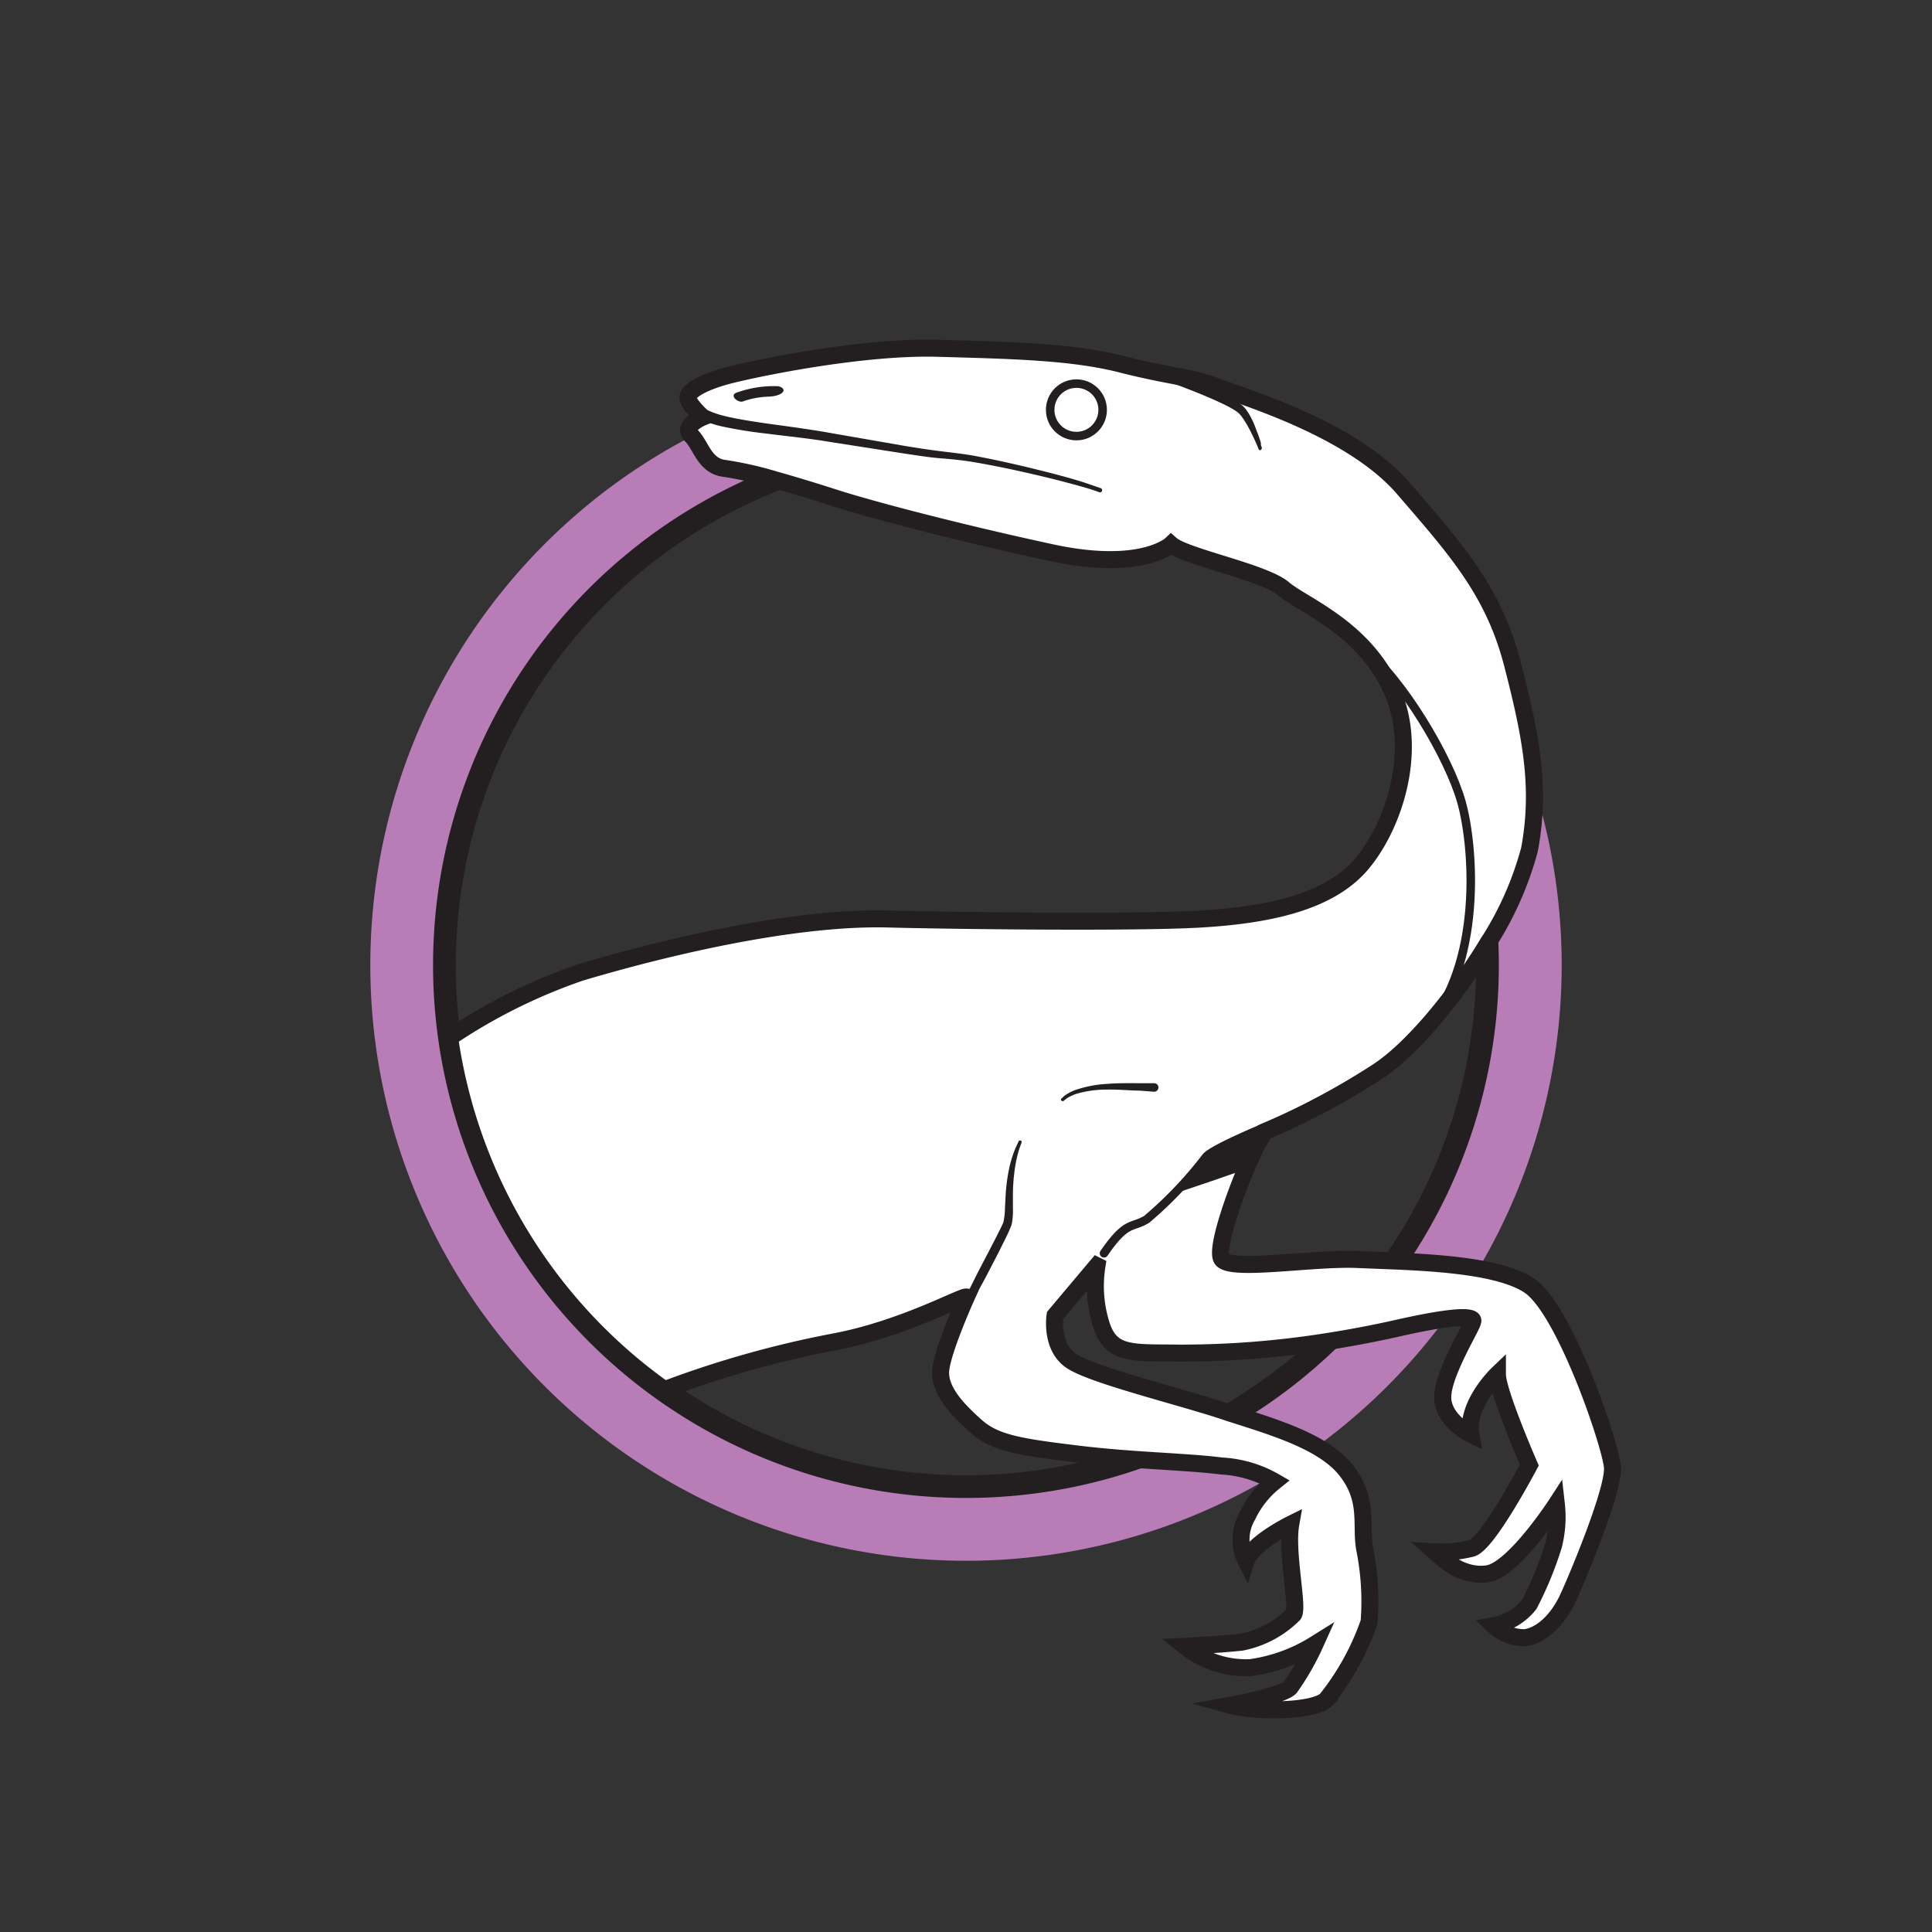
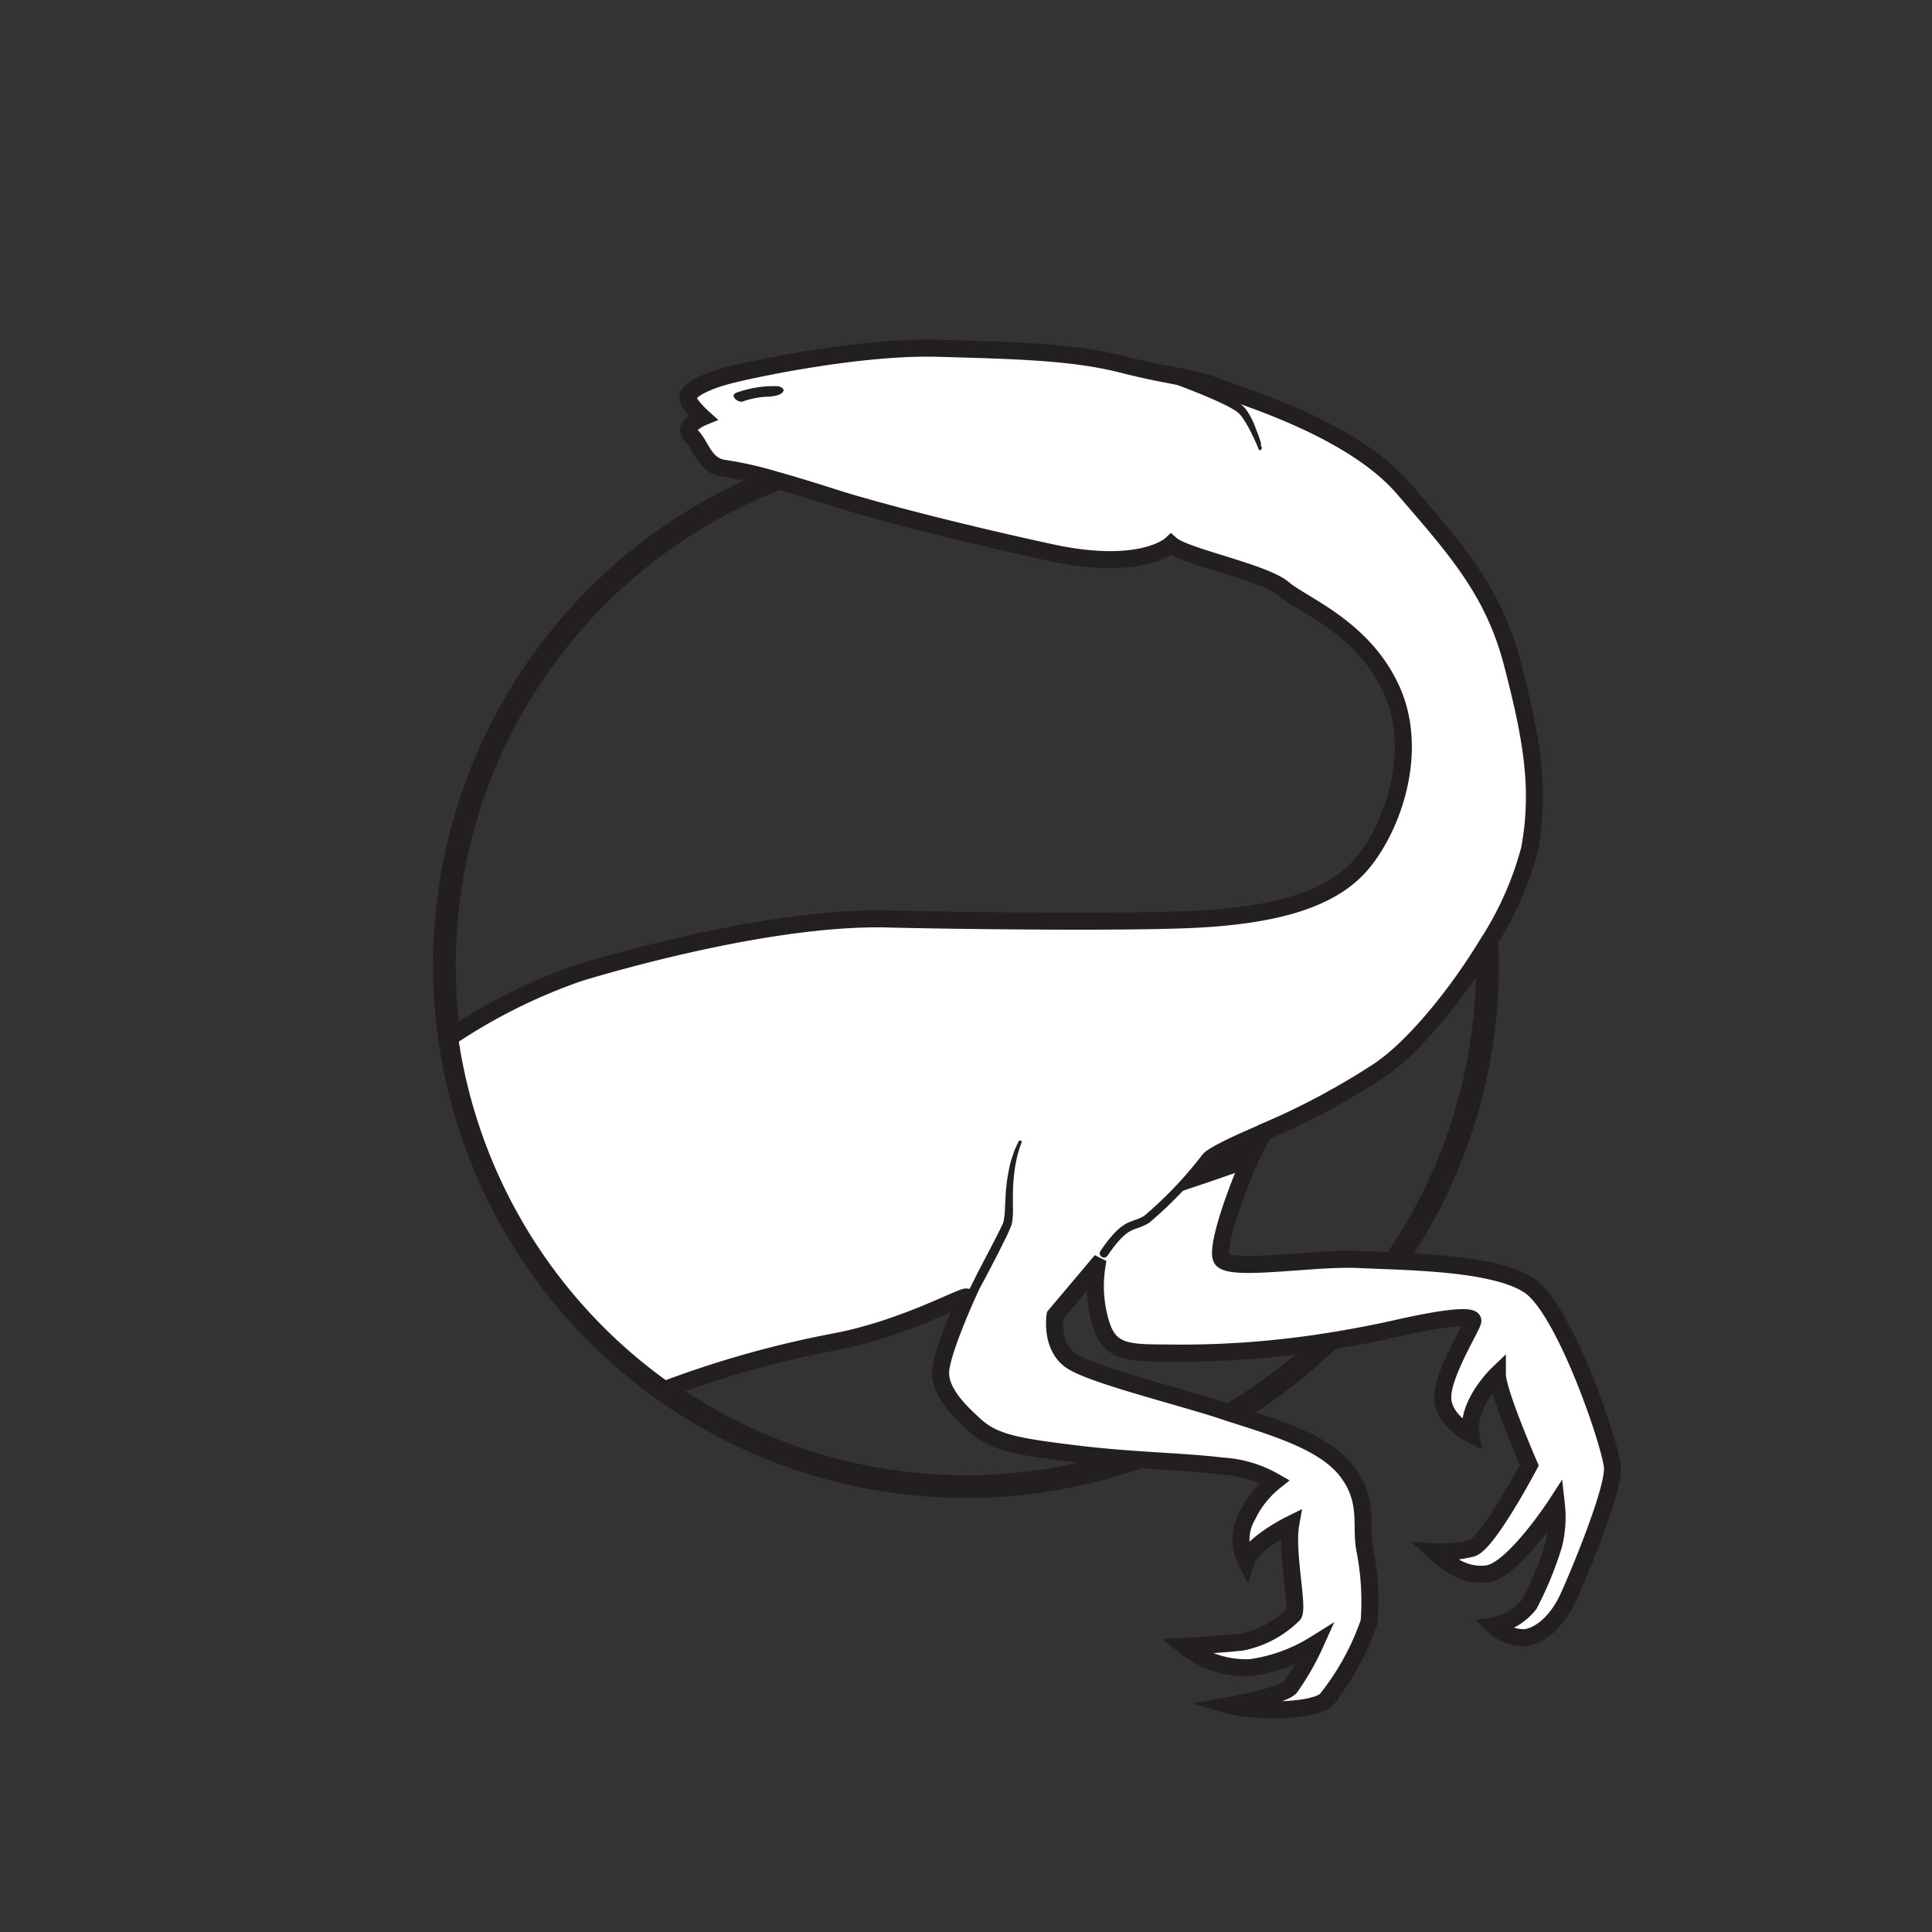
<svg xmlns="http://www.w3.org/2000/svg" viewBox="0 0 170.08 170.08">
  <rect x="0" y="0" width="170.08" height="170.08" fill="#333333" stroke="none" />
  <defs>
    <style>.cls-1,.cls-3,.cls-6{fill:none;}.cls-2{fill:#b87db6;}.cls-3,.cls-4,.cls-6{stroke:#231f20;stroke-miterlimit:10;}.cls-3{stroke-width:2px;}.cls-4{fill:#fff;stroke-width:1.5px;}.cls-5{fill:#231f20;}.cls-6{stroke-linecap:round;stroke-width:0.75px;}</style>
  </defs>
  <title>NOM_3_9</title>
  <g id="Layer_51" data-name="Layer 51">
    <rect class="cls-1" width="170.08" height="170.08" />
  </g>
  <g id="_03_-_Ouderdom" data-name="03 - Ouderdom">
    <g id="_09" data-name="09">
-       <path class="cls-2" d="M85,32.52A52.44,52.44,0,1,0,137.48,85,52.44,52.44,0,0,0,85,32.52Zm32.46,84.9a45.91,45.91,0,1,1,0-64.92A45.9,45.9,0,0,1,117.5,117.42Z" />
      <path class="cls-3" d="M117.5,117.42a45.91,45.91,0,1,1,0-64.92A45.9,45.9,0,0,1,117.5,117.42Z" />
      <path class="cls-4" d="M134.65,113.19c-2.42-1.64-7.71-2-11.81-2.18l-3.25-.13c-3.94-.19-11.06,1.06-12,0s3.06-10.94,3.88-11.31a64.89,64.89,0,0,0,9.9-5.3c3-2,6.78-6.58,9.54-11.12a29.12,29.12,0,0,0,3.74-8.38c1-5.4.16-9.9-1.51-16.34s-5-10.1-9.6-15.44S109.08,34.82,107,34s-3.92-.83-8.23-1.93-9.4-1.22-16.22-1.41S66.16,32.5,64,33.08,60.56,34.43,60.56,35s1.29,1.73,1.29,1.73-1.87.77-1,1.61S62,41,63.75,41.23a32,32,0,0,1,4.44,1c1.78.5,3.72,1.1,5.34,1.62,3.3,1.06,11.12,3.1,19.06,4.81s10.5-.73,10.5-.73c1.23,1.09,8.19,2.44,9.9,3.9s7.05,3.4,9.53,8.92,0,12.34-2.81,15.49-7.94,4.3-13.93,4.66-22.84.13-27.61,0c-8.68-.22-20.48,2.74-27.08,4.71a49.25,49.25,0,0,0-11.51,5.73h0a46,46,0,0,0,18.92,31h0a89.7,89.7,0,0,1,15-4.22c5.93-1.12,11.12-4,11.57-3.94,0,0-2.14,4.75-2.26,6.5s1.5,3.44,3.12,4.88,3.72,1.8,8.32,2.37c1.89.24,3.66.4,5.32.52,3.16.23,5.87.34,8,.61a10.44,10.44,0,0,1,4.63,1.37,8.61,8.61,0,0,0-2.38,3,4.18,4.18,0,0,0-.12,4c.5-1.56,3.93-3.25,3.93-3.25-.43,2.44.69,7.25.25,7.94a8.92,8.92,0,0,1-4.56,2.44c-1.62.19-5,.37-5,.37a8.6,8.6,0,0,0,5.75,1.88,14.43,14.43,0,0,0,5.69-2.06,22.63,22.63,0,0,1-2.19,3.81c-.75.75-5.25,1.56-5.25,1.56,2.31.63,7.38.56,8.44-.5a22.87,22.87,0,0,0,3.77-6.85,23.58,23.58,0,0,0-.4-6.46c-.37-2.06.44-4.31-1.68-6.94-2-2.46-6.25-3.72-10.07-4.94l-.75-.25c-4-1.31-11.43-3.12-13.31-4.37s-1.44-4-1.44-4l3.69-4.38a11.33,11.33,0,0,0,.38,5.19c.87,2.75,2.81,2.44,6.87,2.5a82.12,82.12,0,0,0,12.91-1c2-.31,4.09-.7,6.19-1.17,7.59-1.72,6.71-.59,6.71-.59,0,.37-2.56,4.44-2.62,6.56s2.48,3.35,2.48,3.35c-.46-2.62,2.33-5.29,2.33-5.29,0,1.57,2.81,8,2.81,8s-3.62,6.88-5.06,7.32a10.87,10.87,0,0,1-3.25.31c.63.56,2.31,2.25,4.61,1.94s6.08-6.13,6.08-6.13a10.06,10.06,0,0,1-.25,3.63,31.24,31.24,0,0,1-2.13,5.18,5.16,5.16,0,0,1-3.12,1.88,3.89,3.89,0,0,0,2.75,1.06c1.44-.19,2.87-1.56,3.75-3.44s4.09-9.58,3.94-11.56S137.78,115.32,134.65,113.19Z" />
-       <path class="cls-5" d="M62.38,36.15l.36.15a7.81,7.81,0,0,0,1,.31c.91.23,2.26.46,3.89.69s3.56.47,5.61.84l6.38,1.11c1.09.18,2.18.35,3.25.48s2.17.25,3.18.45c2,.38,3.92.83,5.53,1.23s3,.78,3.87,1.07,1.46.5,1.46.5a.19.19,0,0,1-.15.35s-.5-.2-1.42-.46-2.26-.62-3.87-1S88,41.08,86,40.73c-1-.18-2-.29-3.15-.38s-2.18-.27-3.28-.43l-6.41-1c-2-.34-4-.53-5.6-.74a39.33,39.33,0,0,1-4-.64,10.33,10.33,0,0,1-1.15-.33L62,37.07a.5.5,0,1,1,.38-.93h0Z" />
-       <circle class="cls-6" cx="94.76" cy="36.08" r="2.31" />
      <path class="cls-5" d="M64.92,34.54A9.6,9.6,0,0,1,68.51,34c.87.21.5.88-.92.92a7.48,7.48,0,0,0-2.25.44C64.88,35.42,64.15,34.76,64.92,34.54Z" />
      <path class="cls-5" d="M103.42,33a29.19,29.19,0,0,1,4.87,2c.29.17.58.33.87.54a2.37,2.37,0,0,1,.42.37,4.85,4.85,0,0,1,.3.41,7.43,7.43,0,0,1,.73,1.57A9.13,9.13,0,0,1,111,39c0,.15,0,.26.06.34s0,.16,0,.15a.13.13,0,0,1-.13.14.14.14,0,0,1-.13-.09l0,0-.15-.37c-.11-.26-.28-.63-.49-1.05a9.74,9.74,0,0,0-.81-1.39,2.42,2.42,0,0,0-.27-.32,2,2,0,0,0-.3-.24c-.24-.16-.52-.31-.8-.46-1.14-.56-2.34-1.05-3.24-1.4s-1.5-.58-1.5-.58a.37.37,0,0,1,.23-.71Z" />
-       <path class="cls-6" d="M120.1,57.11c3.37,2.72,7.45,9.55,8.56,13.5s1.89,14.35-3.25,20" />
      <path class="cls-6" d="M97.19,110.33c2-2.92,2.48-2.19,3.77-3a35.16,35.16,0,0,0,5.17-5.43c.63-.92,7.88-3.75,7.88-3.75" />
      <path class="cls-5" d="M85.09,114l1-2,1.08-2.07.6-1.16c.19-.39.43-.84.56-1.17a6,6,0,0,0,.14-1.26l.07-1.32a16.14,16.14,0,0,1,.34-2.35,11,11,0,0,1,.52-1.61l.27-.58a.15.15,0,0,1,.19-.07.14.14,0,0,1,.07.18h0l-.21.58a12,12,0,0,0-.36,1.58,16.8,16.8,0,0,0-.19,2.29v1.31a6.21,6.21,0,0,1-.11,1.45,13.52,13.52,0,0,1-.58,1.3l-.59,1.19-1.08,2.08-1.08,2a.38.38,0,0,1-.67-.35Z" />
-       <path class="cls-5" d="M93.44,96.71l.26-.24a4,4,0,0,1,.87-.48,10.34,10.34,0,0,1,2.86-.57c1-.08,2.1-.07,2.88-.06l1.3,0a.37.37,0,0,1,.37.38.38.38,0,0,1-.38.37h0l-1.29-.1c-.77,0-1.8-.11-2.83-.09a9.5,9.5,0,0,0-2.75.38,4.34,4.34,0,0,0-.8.38l-.28.22a.14.14,0,0,1-.2,0A.13.13,0,0,1,93.44,96.71Z" />
      <path class="cls-5" d="M103.62,105s6-2,6-2.09,1.6-3.44,1.6-3.44l-2.82,1.06-2.15,1.19Z" />
    </g>
  </g>
</svg>